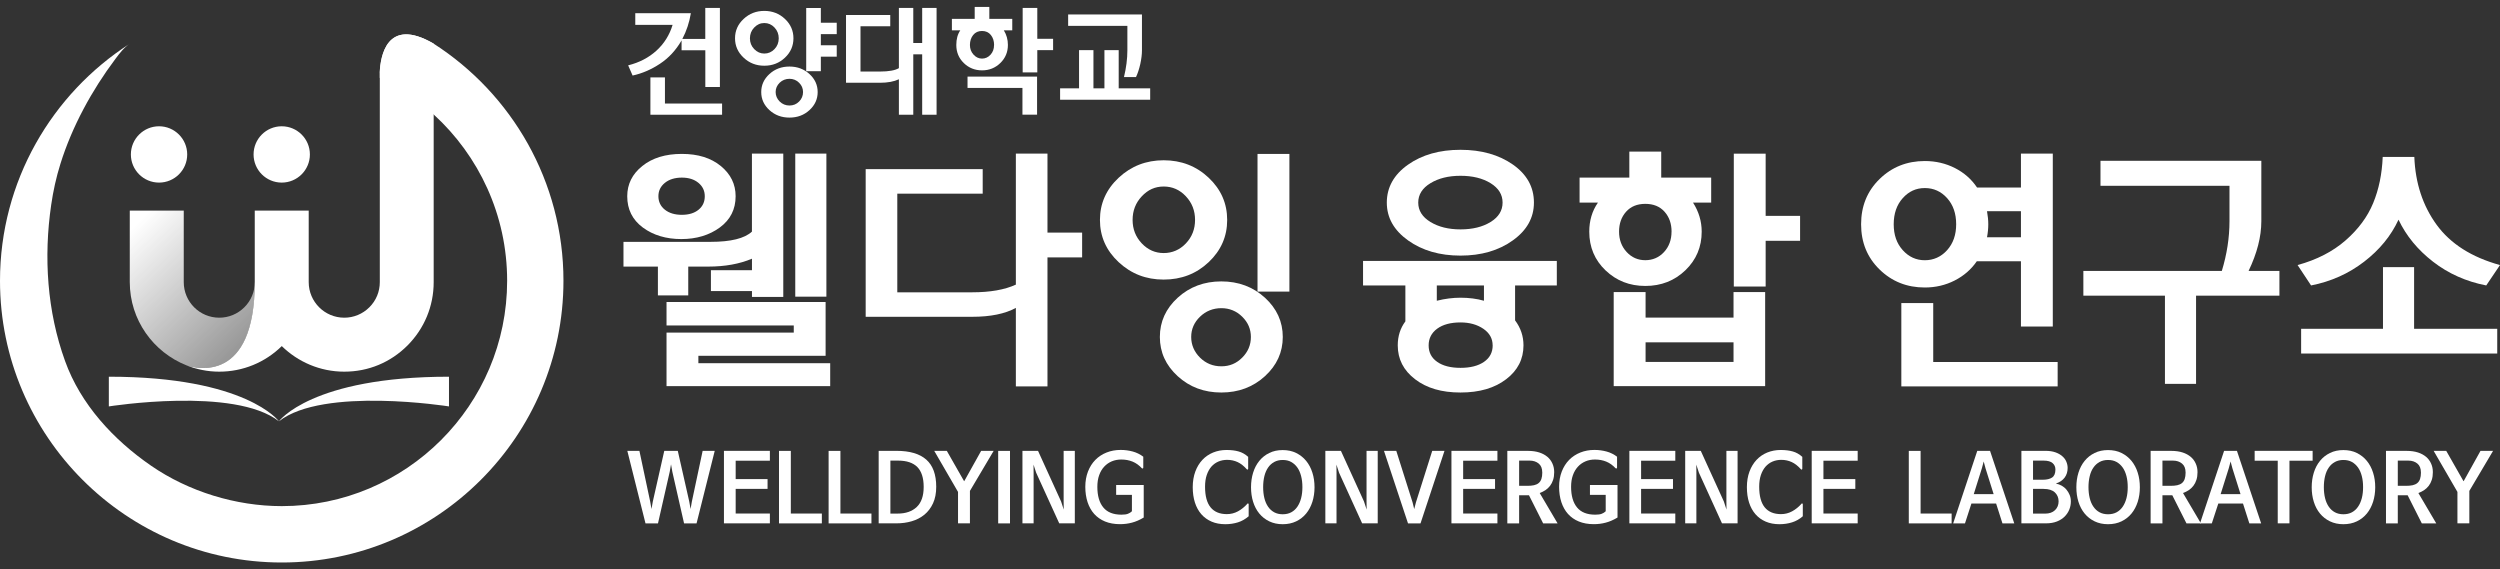
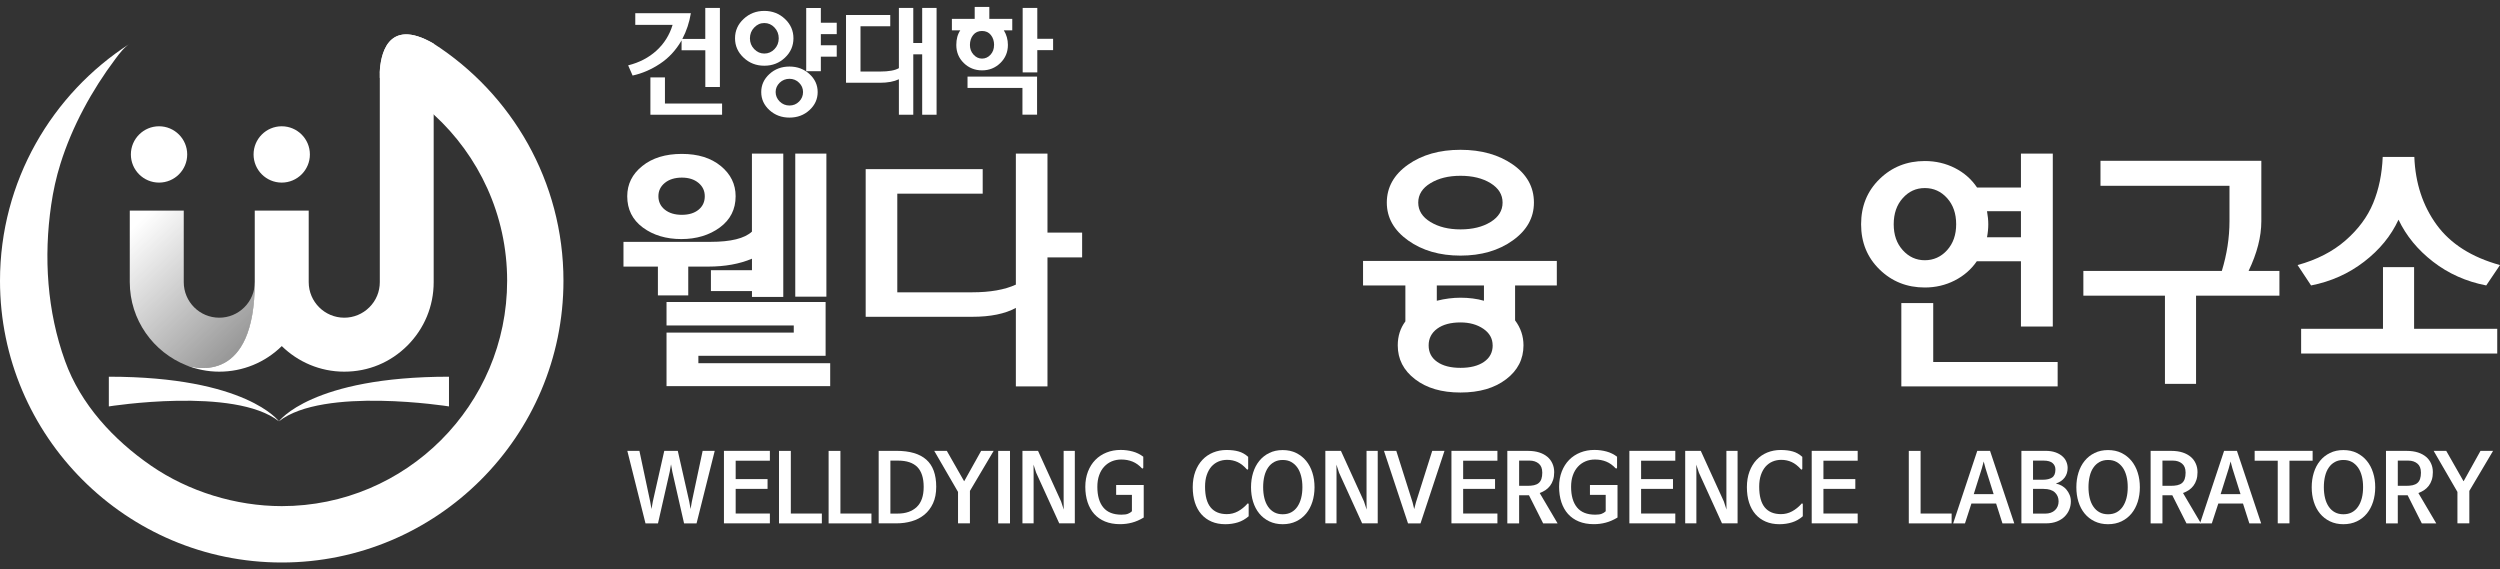
<svg xmlns="http://www.w3.org/2000/svg" width="180" height="41" viewBox="0 0 180 41" fill="none">
  <rect x="0" y="0" width="180" height="41" fill="#333333" stroke="none" />
  <g id="Layer_1" clip-path="url(#clip0_498_63036)">
    <path id="Vector" d="M22.312 11.12C22.312 12.238 21.403 13.147 20.285 13.147C19.166 13.147 18.257 12.241 18.257 11.12C18.257 9.998 19.166 9.092 20.285 9.092C21.403 9.092 22.312 10.001 22.312 11.12Z" fill="white" />
    <g id="Group">
      <path id="Vector_2" d="M31.231 3.146C27.817 1.157 27.392 4.121 27.346 5.22V5.605C28.765 6.296 30.074 7.188 31.231 8.248C34.476 11.215 36.514 15.479 36.514 20.215C36.514 29.167 29.236 36.441 20.288 36.441C16.988 36.441 13.58 35.395 10.872 33.527C8.177 31.669 5.809 29.118 4.687 26.001C3.388 22.41 3.137 18.511 3.686 14.747C3.83 13.753 4.049 12.755 4.35 11.797C5.187 9.112 6.617 6.495 8.307 4.245C8.602 3.852 8.926 3.417 9.344 3.146C3.729 6.757 0 13.059 0 20.215C0 31.401 9.102 40.5 20.285 40.5C31.467 40.5 40.569 31.401 40.569 20.215C40.569 13.062 36.847 6.757 31.228 3.146H31.231Z" fill="white" />
      <path id="Vector_3" d="M27.346 5.22V20.314C27.346 20.997 27.081 21.641 26.594 22.125C26.113 22.606 25.468 22.874 24.788 22.874C23.379 22.874 22.227 21.73 22.227 20.314V15.162H18.342V20.314C18.342 27.62 14.119 26.534 13.419 26.305C14.152 26.593 14.95 26.76 15.784 26.76C17.478 26.76 19.078 26.106 20.288 24.919C21.449 26.053 23.035 26.76 24.785 26.76C26.535 26.76 28.121 26.09 29.338 24.876C30.554 23.656 31.225 22.04 31.225 20.317V3.146C27.81 1.157 27.385 4.121 27.339 5.22H27.346Z" fill="white" />
    </g>
    <path id="Vector_4" d="M13.479 11.12C13.479 12.238 12.572 13.147 11.451 13.147C10.329 13.147 9.423 12.238 9.423 11.12C9.423 10.001 10.332 9.092 11.451 9.092C12.569 9.092 13.479 10.001 13.479 11.12Z" fill="white" />
    <path id="Vector_5" d="M18.345 20.313C18.345 20.997 18.08 21.641 17.593 22.125C17.112 22.606 16.468 22.874 15.787 22.874C14.374 22.874 13.23 21.73 13.23 20.313V15.162H9.344V20.313C9.344 23.031 11.038 25.357 13.426 26.305C14.126 26.534 18.348 27.623 18.348 20.313H18.345Z" fill="url(#paint0_linear_498_63036)" />
    <path id="Vector_6" d="M20.082 30.335C20.082 30.335 17.753 27.123 7.836 27.123V29.262C7.836 29.262 16.893 27.823 20.082 30.335Z" fill="white" />
    <path id="Vector_7" d="M20.082 30.335C20.082 30.335 22.41 27.123 32.327 27.123V29.262C32.327 29.262 23.267 27.823 20.082 30.335Z" fill="white" />
    <g id="Group_2">
      <path id="Vector_8" d="M56.399 21.38H54.142V20.958H51.186V19.453H54.142V18.626C53.249 19.005 52.196 19.195 50.986 19.195H49.554V21.269H47.369V19.195H44.89V17.413H51.166C52.621 17.413 53.612 17.167 54.139 16.677V11.061H56.396V21.377L56.399 21.38ZM52.965 14.129C52.965 15.071 52.586 15.82 51.827 16.379C51.068 16.935 50.142 17.213 49.053 17.213C47.964 17.213 47.029 16.935 46.28 16.379C45.534 15.823 45.161 15.074 45.161 14.129C45.161 13.259 45.521 12.536 46.244 11.954C46.967 11.372 47.915 11.081 49.089 11.081C50.263 11.081 51.189 11.372 51.899 11.954C52.608 12.536 52.965 13.259 52.965 14.129ZM50.744 14.129C50.744 13.736 50.59 13.416 50.286 13.164C49.979 12.912 49.583 12.788 49.092 12.788C48.602 12.788 48.183 12.912 47.873 13.164C47.562 13.416 47.405 13.736 47.405 14.129C47.405 14.521 47.562 14.858 47.873 15.1C48.183 15.346 48.592 15.467 49.092 15.467C49.593 15.467 49.995 15.346 50.296 15.1C50.597 14.855 50.744 14.531 50.744 14.129ZM59.774 27.803H47.99V23.947H57.151V23.434H47.99V21.746H59.444V25.619H50.283V26.152H59.774V27.803ZM59.5 21.36H57.259V11.061H59.5V21.36Z" fill="white" />
      <path id="Vector_9" d="M77.913 18.534H75.418V27.823H73.142V22.168C72.36 22.596 71.313 22.809 70.002 22.809H62.329V12.179H70.754V13.942H64.605V21.046H70.002C71.287 21.046 72.334 20.863 73.142 20.493V11.058H75.418V16.748H77.913V18.528V18.534Z" fill="white" />
-       <path id="Vector_10" d="M87.025 12.798C87.912 13.635 88.357 14.649 88.357 15.836C88.357 17.023 87.912 18.037 87.025 18.875C86.139 19.712 85.057 20.13 83.784 20.13C82.512 20.13 81.442 19.712 80.543 18.875C79.644 18.037 79.196 17.023 79.196 15.836C79.196 14.649 79.647 13.638 80.543 12.798C81.442 11.96 82.522 11.539 83.784 11.539C85.047 11.539 86.136 11.957 87.025 12.798ZM85.384 17.524C85.825 17.059 86.044 16.497 86.044 15.833C86.044 15.169 85.825 14.606 85.384 14.135C84.942 13.664 84.412 13.429 83.787 13.429C83.163 13.429 82.649 13.664 82.208 14.135C81.766 14.606 81.547 15.172 81.547 15.833C81.547 16.494 81.766 17.056 82.208 17.524C82.649 17.988 83.173 18.22 83.787 18.22C84.402 18.22 84.945 17.988 85.384 17.524ZM91.075 21.435C91.931 22.22 92.36 23.162 92.36 24.261C92.36 25.36 91.931 26.305 91.075 27.087C90.218 27.869 89.171 28.261 87.935 28.261C86.698 28.261 85.652 27.869 84.795 27.087C83.938 26.305 83.51 25.36 83.51 24.261C83.51 23.162 83.938 22.217 84.795 21.435C85.652 20.654 86.698 20.261 87.935 20.261C89.171 20.261 90.218 20.654 91.075 21.435ZM90.064 24.261C90.064 23.699 89.855 23.211 89.439 22.803C89.024 22.394 88.52 22.188 87.935 22.188C87.349 22.188 86.823 22.394 86.401 22.803C85.979 23.211 85.766 23.699 85.766 24.261C85.766 24.824 85.979 25.331 86.401 25.749C86.823 26.165 87.333 26.374 87.935 26.374C88.537 26.374 89.024 26.165 89.439 25.749C89.855 25.334 90.064 24.837 90.064 24.261ZM92.837 20.994H90.541V11.081H92.837V20.994Z" fill="white" />
      <path id="Vector_11" d="M112.095 20.552H109.086V23.067C109.491 23.607 109.691 24.206 109.691 24.866C109.691 25.857 109.275 26.672 108.441 27.306C107.607 27.944 106.515 28.261 105.154 28.261C103.794 28.261 102.718 27.944 101.887 27.306C101.053 26.668 100.638 25.857 100.638 24.866C100.638 24.206 100.821 23.63 101.187 23.139V20.552H98.139V18.789H112.091V20.552H112.095ZM110.443 14.587C110.443 15.676 109.936 16.585 108.919 17.311C107.902 18.04 106.649 18.404 105.154 18.404C103.66 18.404 102.404 18.04 101.383 17.311C100.363 16.582 99.85 15.676 99.85 14.587C99.85 13.498 100.356 12.575 101.374 11.859C102.387 11.143 103.65 10.786 105.154 10.786C106.659 10.786 107.918 11.143 108.929 11.849C109.939 12.559 110.443 13.471 110.443 14.583V14.587ZM107.323 15.983C107.899 15.627 108.186 15.162 108.186 14.587C108.186 14.011 107.899 13.547 107.323 13.19C106.747 12.834 106.024 12.657 105.158 12.657C104.291 12.657 103.578 12.834 102.993 13.19C102.407 13.543 102.113 14.011 102.113 14.587C102.113 15.162 102.407 15.627 102.993 15.983C103.581 16.34 104.301 16.516 105.158 16.516C106.015 16.516 106.747 16.34 107.323 15.983ZM107.47 24.866C107.47 24.376 107.248 23.98 106.8 23.672C106.352 23.368 105.805 23.215 105.158 23.215C104.448 23.215 103.889 23.365 103.477 23.666C103.068 23.967 102.862 24.366 102.862 24.869C102.862 25.373 103.065 25.766 103.477 26.053C103.885 26.341 104.448 26.485 105.158 26.485C105.867 26.485 106.43 26.341 106.849 26.053C107.264 25.766 107.473 25.373 107.473 24.869L107.47 24.866ZM105.154 21.435C105.766 21.435 106.329 21.507 106.845 21.654V20.552H103.45V21.654C104.036 21.507 104.608 21.435 105.158 21.435H105.154Z" fill="white" />
-       <path id="Vector_12" d="M123.202 14.587H121.897C122.312 15.234 122.522 15.934 122.522 16.68C122.522 17.782 122.129 18.708 121.348 19.46C120.566 20.212 119.604 20.588 118.466 20.588C117.328 20.588 116.386 20.215 115.601 19.47C114.819 18.724 114.427 17.792 114.427 16.68C114.427 15.885 114.633 15.188 115.052 14.587H113.73V12.788H117.312V10.917H119.608V12.788H123.205V14.587H123.202ZM127.091 27.803H116.186V21.03H118.482V22.865H124.814V21.03H127.091V27.803ZM120.353 16.68C120.353 16.104 120.186 15.627 119.85 15.247C119.513 14.868 119.052 14.678 118.463 14.678C117.874 14.678 117.413 14.868 117.076 15.247C116.739 15.627 116.572 16.104 116.572 16.68C116.572 17.256 116.756 17.756 117.122 18.148C117.488 18.541 117.936 18.734 118.463 18.734C118.989 18.734 119.451 18.538 119.81 18.148C120.17 17.756 120.35 17.265 120.35 16.68H120.353ZM124.814 26.06V24.647H118.482V26.06H124.814ZM129.606 17.34H127.127V20.628H124.834V11.064H127.127V15.542H129.606V17.34Z" fill="white" />
      <path id="Vector_13" d="M147.801 23.509H145.508V18.809H142.332C141.927 19.398 141.397 19.859 140.736 20.196C140.075 20.533 139.359 20.7 138.587 20.7C137.302 20.7 136.216 20.268 135.33 19.404C134.443 18.541 133.999 17.455 133.999 16.147C133.999 14.839 134.443 13.753 135.33 12.889C136.216 12.026 137.302 11.594 138.587 11.594C139.369 11.594 140.092 11.764 140.752 12.098C141.413 12.435 141.946 12.902 142.348 13.501H145.508V11.061H147.801V23.506V23.509ZM140.844 16.147C140.844 15.375 140.628 14.75 140.193 14.266C139.758 13.782 139.222 13.54 138.587 13.54C137.953 13.54 137.433 13.782 136.998 14.266C136.563 14.75 136.347 15.378 136.347 16.147C136.347 16.916 136.563 17.527 136.998 18.011C137.433 18.495 137.963 18.737 138.587 18.737C139.212 18.737 139.758 18.495 140.193 18.011C140.628 17.527 140.844 16.906 140.844 16.147ZM148.151 27.823H136.896V21.822H139.192V26.064H148.151V27.826V27.823ZM143.156 16.147C143.156 16.441 143.127 16.752 143.065 17.082H145.508V15.208H143.065C143.127 15.552 143.156 15.862 143.156 16.144V16.147Z" fill="white" />
      <path id="Vector_14" d="M162.816 11.578V15.928C162.816 17.043 162.509 18.233 161.897 19.509H164.118V21.288H158.116V27.64H155.876V21.288H150.002V19.509H159.971C160.337 18.309 160.523 17.115 160.523 15.928V13.377H151.235V11.578H162.819H162.816Z" fill="white" />
      <path id="Vector_15" d="M180 19.084L179.009 20.552C177.567 20.271 176.288 19.702 175.182 18.845C174.074 17.988 173.246 16.981 172.693 15.817C172.154 16.981 171.33 17.988 170.214 18.845C169.102 19.702 167.827 20.271 166.397 20.552L165.426 19.084C166.81 18.704 167.958 18.113 168.877 17.311C169.796 16.51 170.46 15.614 170.868 14.623C171.277 13.632 171.506 12.523 171.555 11.3H173.832C173.904 13.184 174.44 14.812 175.437 16.183C176.435 17.553 177.956 18.521 180 19.084ZM179.797 25.455H165.681V23.676H171.575V19.234H173.815V23.676H179.801V25.455H179.797Z" fill="white" />
    </g>
    <g id="Group_3">
      <path id="Vector_16" d="M51.837 6.266H50.783V3.62H49.073V2.911C48.667 3.614 48.151 4.173 47.516 4.592C46.885 5.01 46.227 5.292 45.547 5.439L45.227 4.706C46.034 4.503 46.718 4.147 47.271 3.64C47.824 3.133 48.209 2.515 48.428 1.789H45.74V0.948H49.743C49.632 1.622 49.426 2.24 49.128 2.803H50.78V0.569H51.833V6.266H51.837ZM51.987 8.261H46.829V5.573H47.876V7.454H51.99V8.261H51.987Z" fill="white" />
      <path id="Vector_17" d="M56.517 1.363C56.926 1.749 57.128 2.214 57.128 2.757C57.128 3.3 56.926 3.767 56.517 4.153C56.108 4.539 55.614 4.732 55.029 4.732C54.443 4.732 53.953 4.539 53.541 4.153C53.128 3.767 52.922 3.303 52.922 2.757C52.922 2.211 53.128 1.746 53.541 1.363C53.953 0.977 54.45 0.785 55.029 0.785C55.608 0.785 56.108 0.977 56.517 1.363ZM55.765 3.535C55.967 3.323 56.069 3.064 56.069 2.76C56.069 2.456 55.967 2.197 55.765 1.982C55.562 1.766 55.316 1.658 55.032 1.658C54.747 1.658 54.509 1.766 54.303 1.982C54.096 2.197 53.995 2.459 53.995 2.76C53.995 3.061 54.096 3.323 54.303 3.535C54.509 3.748 54.751 3.856 55.032 3.856C55.313 3.856 55.562 3.748 55.765 3.535ZM58.283 5.331C58.675 5.69 58.872 6.122 58.872 6.629C58.872 7.136 58.675 7.568 58.283 7.928C57.891 8.287 57.41 8.467 56.841 8.467C56.272 8.467 55.794 8.287 55.398 7.928C55.006 7.568 54.809 7.136 54.809 6.629C54.809 6.122 55.006 5.69 55.398 5.331C55.791 4.971 56.272 4.791 56.841 4.791C57.41 4.791 57.887 4.971 58.283 5.331ZM57.819 6.626C57.819 6.368 57.724 6.145 57.531 5.955C57.341 5.766 57.109 5.674 56.841 5.674C56.572 5.674 56.33 5.769 56.137 5.955C55.944 6.145 55.846 6.368 55.846 6.626C55.846 6.884 55.944 7.116 56.137 7.309C56.33 7.499 56.566 7.597 56.841 7.597C57.115 7.597 57.347 7.502 57.537 7.309C57.727 7.116 57.819 6.891 57.819 6.626ZM60.245 4.081H59.101V5.125H58.047V0.575H59.101V1.638H60.245V2.456H59.101V3.257H60.245V4.085V4.081Z" fill="white" />
      <path id="Vector_18" d="M67.434 8.261H66.397V3.911H65.756V8.261H64.72V5.707C64.366 5.874 63.912 5.959 63.356 5.959H60.913V1.082H64.098V1.89H61.956V5.151H63.356C63.99 5.151 64.445 5.069 64.72 4.906V0.569H65.756V3.097H66.397V0.569H67.434V8.265V8.261Z" fill="white" />
      <path id="Vector_19" d="M72.88 2.184H72.275C72.471 2.498 72.569 2.852 72.569 3.238C72.569 3.748 72.389 4.183 72.026 4.536C71.663 4.889 71.225 5.066 70.708 5.066C70.191 5.066 69.753 4.889 69.393 4.539C69.034 4.189 68.854 3.754 68.854 3.238C68.854 2.816 68.948 2.466 69.141 2.184H68.536V1.357H70.178V0.5H71.231V1.36H72.883V2.188L72.88 2.184ZM74.669 8.255H73.616V6.332H69.662V5.514H74.669V8.251V8.255ZM71.575 3.241C71.575 2.953 71.496 2.714 71.343 2.521C71.189 2.328 70.976 2.23 70.705 2.23C70.433 2.23 70.224 2.328 70.067 2.521C69.913 2.714 69.835 2.956 69.835 3.241C69.835 3.509 69.92 3.741 70.093 3.931C70.263 4.121 70.469 4.219 70.705 4.219C70.94 4.219 71.153 4.124 71.32 3.937C71.49 3.748 71.572 3.519 71.572 3.241H71.575ZM75.823 3.61H74.685V5.213H73.632V0.569H74.685V2.793H75.823V3.61Z" fill="white" />
-       <path id="Vector_20" d="M82.816 7.182H76.327V6.358H77.691V3.61H78.728V6.358H79.519V3.61H80.546V6.358H82.813V7.182H82.816ZM82.221 1.04V3.627C82.221 3.924 82.178 4.255 82.1 4.614C82.018 4.974 81.917 5.285 81.792 5.55H80.926C81.089 4.876 81.171 4.235 81.171 3.627V1.864H76.906V1.04H82.224H82.221Z" fill="white" />
    </g>
    <g id="Group_4">
      <path id="Vector_21" d="M48.801 32.464L49.626 36.111L49.721 36.651L49.815 36.111L50.59 32.464H51.46L50.152 37.684H49.253L48.409 33.972L48.314 33.432L48.219 33.972L47.375 37.684H46.476L45.168 32.464H46.038L46.813 36.111L46.908 36.651L47.003 36.111L47.827 32.464H48.798H48.801Z" fill="white" />
      <path id="Vector_22" d="M55.431 37.681H52.124V32.461H55.431V33.171H52.968V34.495H55.264V35.199H52.968V36.974H55.431V37.684V37.681Z" fill="white" />
      <path id="Vector_23" d="M59.173 36.975V37.684H56.088V32.464H56.939V36.975H59.173Z" fill="white" />
      <path id="Vector_24" d="M62.744 36.975V37.684H59.66V32.464H60.51V36.975H62.744Z" fill="white" />
      <path id="Vector_25" d="M64.546 37.681H63.264V32.461H64.546C65.501 32.461 66.214 32.67 66.692 33.092C67.169 33.514 67.408 34.165 67.408 35.048C67.408 35.506 67.333 35.902 67.179 36.235C67.025 36.569 66.819 36.84 66.558 37.056C66.296 37.269 65.992 37.429 65.645 37.53C65.299 37.632 64.932 37.681 64.546 37.681ZM64.661 33.164H64.108V36.978H64.635C65.217 36.978 65.671 36.817 66.005 36.504C66.339 36.186 66.505 35.705 66.505 35.061C66.505 34.417 66.352 33.936 66.047 33.625C65.74 33.318 65.279 33.164 64.664 33.164H64.661Z" fill="white" />
      <path id="Vector_26" d="M70.636 32.464H71.542L69.835 35.346V37.681H68.978V35.418L67.264 32.461H68.17L69.413 34.642H69.426L70.643 32.461L70.636 32.464Z" fill="white" />
      <path id="Vector_27" d="M72.72 32.464V37.684H71.869V32.464H72.72Z" fill="white" />
      <path id="Vector_28" d="M76.399 36.108L76.589 36.69L76.582 36.108V32.461H77.387V37.681H76.265L74.603 34.034L74.414 33.452L74.42 34.034V37.681H73.616V32.461H74.738L76.399 36.108Z" fill="white" />
      <path id="Vector_29" d="M82.221 33.72C82.018 33.501 81.792 33.337 81.544 33.236C81.295 33.135 81.024 33.086 80.736 33.086C80.487 33.086 80.262 33.128 80.049 33.216C79.84 33.305 79.657 33.432 79.503 33.599C79.346 33.766 79.225 33.972 79.14 34.214C79.052 34.456 79.009 34.737 79.009 35.051C79.009 35.696 79.153 36.19 79.438 36.536C79.722 36.883 80.16 37.056 80.743 37.056C80.945 37.056 81.102 37.037 81.213 36.991C81.325 36.948 81.419 36.889 81.498 36.811V35.63H80.363V34.92H82.348V37.262C82.064 37.432 81.783 37.557 81.505 37.629C81.227 37.704 80.939 37.74 80.641 37.74C80.232 37.74 79.873 37.674 79.562 37.547C79.251 37.419 78.993 37.236 78.783 37.004C78.574 36.772 78.417 36.487 78.306 36.157C78.198 35.826 78.142 35.457 78.142 35.051C78.142 34.646 78.208 34.279 78.335 33.949C78.463 33.622 78.639 33.341 78.865 33.112C79.091 32.883 79.359 32.706 79.67 32.582C79.98 32.458 80.317 32.395 80.684 32.395C80.994 32.395 81.285 32.435 81.56 32.51C81.835 32.585 82.087 32.709 82.316 32.883V33.664C82.316 33.691 82.306 33.71 82.283 33.727C82.26 33.74 82.24 33.736 82.221 33.714V33.72Z" fill="white" />
      <path id="Vector_30" d="M89.809 36.265C89.825 36.242 89.848 36.239 89.871 36.252C89.894 36.265 89.904 36.285 89.904 36.314V37.171C89.668 37.374 89.413 37.521 89.132 37.609C88.85 37.697 88.546 37.743 88.222 37.743C87.853 37.743 87.523 37.681 87.235 37.557C86.947 37.432 86.698 37.256 86.496 37.024C86.293 36.791 86.139 36.51 86.034 36.183C85.93 35.856 85.877 35.486 85.877 35.074C85.877 34.662 85.94 34.283 86.064 33.949C86.188 33.616 86.358 33.338 86.574 33.109C86.79 32.88 87.045 32.703 87.343 32.582C87.64 32.461 87.961 32.399 88.308 32.399C88.654 32.399 88.932 32.435 89.177 32.504C89.426 32.572 89.655 32.703 89.868 32.893V33.743C89.868 33.769 89.858 33.789 89.835 33.805C89.812 33.818 89.792 33.815 89.773 33.792C89.557 33.55 89.335 33.374 89.106 33.269C88.877 33.164 88.625 33.109 88.357 33.109C88.128 33.109 87.915 33.151 87.722 33.233C87.529 33.315 87.362 33.439 87.218 33.599C87.078 33.763 86.967 33.962 86.885 34.204C86.803 34.446 86.764 34.724 86.764 35.045C86.764 35.712 86.898 36.206 87.163 36.53C87.428 36.853 87.817 37.017 88.33 37.017C88.615 37.017 88.88 36.952 89.129 36.818C89.377 36.684 89.606 36.5 89.819 36.262L89.809 36.265Z" fill="white" />
      <path id="Vector_31" d="M92.353 37.743C91.994 37.743 91.673 37.674 91.388 37.537C91.104 37.4 90.865 37.213 90.669 36.974C90.473 36.736 90.326 36.454 90.224 36.13C90.123 35.807 90.074 35.457 90.074 35.084C90.074 34.711 90.123 34.361 90.224 34.034C90.326 33.707 90.473 33.426 90.669 33.184C90.865 32.942 91.104 32.752 91.388 32.615C91.673 32.474 91.994 32.405 92.353 32.405C92.713 32.405 93.043 32.474 93.325 32.615C93.609 32.755 93.848 32.945 94.044 33.184C94.24 33.426 94.391 33.707 94.492 34.034C94.597 34.361 94.646 34.711 94.646 35.084C94.646 35.457 94.594 35.807 94.492 36.13C94.388 36.454 94.24 36.736 94.044 36.974C93.848 37.213 93.609 37.4 93.325 37.537C93.04 37.674 92.716 37.743 92.353 37.743ZM92.353 37.027C92.589 37.027 92.792 36.981 92.968 36.886C93.145 36.791 93.292 36.657 93.41 36.484C93.528 36.31 93.619 36.104 93.681 35.866C93.743 35.627 93.773 35.365 93.773 35.074C93.773 34.783 93.743 34.521 93.681 34.283C93.619 34.041 93.531 33.834 93.41 33.664C93.292 33.494 93.142 33.36 92.968 33.262C92.792 33.164 92.589 33.118 92.353 33.118C92.118 33.118 91.922 33.167 91.745 33.262C91.568 33.36 91.421 33.491 91.303 33.664C91.186 33.834 91.094 34.041 91.035 34.283C90.976 34.525 90.947 34.79 90.947 35.074C90.947 35.359 90.976 35.627 91.035 35.866C91.094 36.104 91.183 36.31 91.303 36.484C91.421 36.657 91.572 36.791 91.745 36.886C91.922 36.981 92.124 37.027 92.353 37.027Z" fill="white" />
      <path id="Vector_32" d="M98.208 36.108L98.398 36.69L98.391 36.108V32.461H99.196V37.681H98.074L96.412 34.034L96.223 33.452L96.229 34.034V37.681H95.425V32.461H96.546L98.208 36.108Z" fill="white" />
      <path id="Vector_33" d="M101.825 36.648L101.946 36.176L103.12 32.464H104.003L102.277 37.684H101.377L99.647 32.464H100.533L101.707 36.176L101.822 36.648H101.825Z" fill="white" />
      <path id="Vector_34" d="M107.814 37.681H104.504V32.461H107.814V33.171H105.347V34.495H107.643V35.199H105.347V36.974H107.814V37.684V37.681Z" fill="white" />
      <path id="Vector_35" d="M110.865 35.496V35.509L112.147 37.684H111.107L110.087 35.66H109.377V37.684H108.527V32.464H110.031C110.332 32.464 110.6 32.504 110.832 32.579C111.065 32.654 111.258 32.762 111.418 32.896C111.575 33.03 111.696 33.194 111.778 33.383C111.863 33.573 111.902 33.776 111.902 33.998C111.902 34.204 111.876 34.391 111.823 34.551C111.771 34.715 111.699 34.855 111.604 34.98C111.509 35.104 111.398 35.205 111.274 35.29C111.15 35.372 111.012 35.441 110.862 35.496H110.865ZM111.042 34.015C111.042 33.73 110.957 33.517 110.787 33.377C110.617 33.236 110.397 33.164 110.139 33.164H109.377V34.98H109.962C110.146 34.98 110.306 34.966 110.443 34.937C110.577 34.907 110.692 34.855 110.78 34.783C110.872 34.708 110.937 34.61 110.98 34.486C111.022 34.361 111.045 34.204 111.045 34.018L111.042 34.015Z" fill="white" />
      <path id="Vector_36" d="M116.327 33.72C116.124 33.501 115.899 33.337 115.65 33.236C115.401 33.135 115.13 33.086 114.842 33.086C114.594 33.086 114.365 33.128 114.159 33.216C113.949 33.305 113.766 33.432 113.612 33.599C113.459 33.766 113.334 33.972 113.249 34.214C113.161 34.456 113.119 34.737 113.119 35.051C113.119 35.696 113.262 36.19 113.547 36.536C113.832 36.883 114.27 37.056 114.852 37.056C115.055 37.056 115.212 37.037 115.326 36.991C115.437 36.948 115.532 36.889 115.611 36.811V35.63H114.476V34.92H116.461V37.262C116.177 37.432 115.895 37.557 115.617 37.629C115.339 37.704 115.052 37.74 114.754 37.74C114.345 37.74 113.985 37.674 113.675 37.547C113.364 37.419 113.105 37.236 112.896 37.004C112.687 36.772 112.53 36.487 112.419 36.157C112.311 35.826 112.255 35.457 112.255 35.051C112.255 34.646 112.321 34.279 112.448 33.949C112.576 33.622 112.752 33.341 112.978 33.112C113.204 32.883 113.472 32.706 113.783 32.582C114.093 32.458 114.43 32.395 114.796 32.395C115.107 32.395 115.398 32.435 115.673 32.51C115.948 32.585 116.2 32.709 116.428 32.883V33.664C116.428 33.691 116.419 33.71 116.396 33.727C116.373 33.74 116.353 33.736 116.334 33.714L116.327 33.72Z" fill="white" />
      <path id="Vector_37" d="M120.622 37.681H117.315V32.461H120.622V33.171H118.159V34.495H120.455V35.199H118.159V36.974H120.622V37.684V37.681Z" fill="white" />
      <path id="Vector_38" d="M124.118 36.108L124.307 36.69L124.301 36.108V32.461H125.106V37.681H123.984L122.322 34.034L122.133 33.452L122.139 34.034V37.681H121.334V32.461H122.456L124.118 36.108Z" fill="white" />
      <path id="Vector_39" d="M129.707 36.265C129.727 36.242 129.747 36.239 129.77 36.252C129.792 36.265 129.802 36.285 129.802 36.314V37.171C129.57 37.374 129.312 37.521 129.03 37.609C128.749 37.697 128.445 37.743 128.121 37.743C127.752 37.743 127.421 37.681 127.133 37.557C126.842 37.432 126.597 37.256 126.394 37.024C126.191 36.791 126.038 36.51 125.933 36.183C125.828 35.856 125.776 35.486 125.776 35.074C125.776 34.662 125.838 34.283 125.963 33.949C126.087 33.619 126.257 33.338 126.473 33.109C126.689 32.88 126.944 32.703 127.241 32.582C127.539 32.461 127.86 32.399 128.206 32.399C128.553 32.399 128.828 32.435 129.076 32.504C129.325 32.572 129.554 32.703 129.766 32.893V33.743C129.766 33.769 129.753 33.789 129.734 33.805C129.711 33.818 129.691 33.815 129.671 33.792C129.456 33.55 129.233 33.374 129.004 33.269C128.775 33.164 128.523 33.109 128.255 33.109C128.026 33.109 127.814 33.151 127.621 33.233C127.428 33.315 127.261 33.439 127.117 33.599C126.976 33.763 126.865 33.962 126.783 34.204C126.702 34.446 126.662 34.724 126.662 35.045C126.662 35.712 126.797 36.206 127.061 36.53C127.326 36.853 127.716 37.017 128.229 37.017C128.514 37.017 128.779 36.952 129.027 36.818C129.276 36.684 129.505 36.5 129.717 36.262L129.707 36.265Z" fill="white" />
      <path id="Vector_40" d="M133.753 37.681H130.443V32.461H133.753V33.171H131.287V34.495H133.583V35.199H131.287V36.974H133.753V37.684V37.681Z" fill="white" />
      <path id="Vector_41" d="M140.517 36.975V37.684H137.433V32.464H138.283V36.975H140.517Z" fill="white" />
      <path id="Vector_42" d="M143.284 32.464L145.027 37.684H144.177L143.719 36.252H141.943L141.479 37.684H140.628L142.362 32.464H143.287H143.284ZM142.826 33.226L142.692 33.727L142.11 35.578H143.542L142.96 33.727L142.826 33.226Z" fill="white" />
      <path id="Vector_43" d="M148.029 34.819C148.173 34.845 148.311 34.898 148.442 34.969C148.572 35.045 148.687 35.136 148.782 35.251C148.877 35.362 148.955 35.493 149.014 35.637C149.073 35.781 149.102 35.938 149.102 36.101C149.102 36.301 149.066 36.494 148.991 36.683C148.916 36.873 148.805 37.04 148.657 37.19C148.51 37.337 148.321 37.459 148.098 37.547C147.876 37.635 147.611 37.681 147.316 37.681H145.541V32.461H147.281C147.552 32.461 147.784 32.497 147.984 32.566C148.183 32.634 148.347 32.729 148.481 32.844C148.615 32.958 148.713 33.089 148.775 33.239C148.837 33.386 148.87 33.537 148.87 33.691C148.87 33.962 148.798 34.191 148.657 34.384C148.517 34.574 148.307 34.718 148.033 34.812V34.819H148.029ZM147.146 33.164H146.378V34.541H147.088C147.366 34.541 147.588 34.489 147.748 34.384C147.908 34.279 147.99 34.086 147.99 33.805C147.99 33.615 147.922 33.462 147.787 33.344C147.653 33.226 147.438 33.164 147.146 33.164ZM147.14 35.199H146.378V36.981H147.241C147.549 36.981 147.787 36.899 147.961 36.732C148.134 36.566 148.219 36.353 148.219 36.098C148.219 35.843 148.131 35.627 147.954 35.457C147.774 35.287 147.506 35.202 147.14 35.202V35.199Z" fill="white" />
      <path id="Vector_44" d="M151.778 37.743C151.418 37.743 151.097 37.674 150.813 37.537C150.528 37.4 150.29 37.213 150.093 36.974C149.897 36.736 149.75 36.454 149.648 36.13C149.547 35.807 149.498 35.457 149.498 35.084C149.498 34.711 149.547 34.361 149.648 34.034C149.75 33.707 149.897 33.426 150.093 33.184C150.29 32.942 150.528 32.752 150.813 32.615C151.097 32.474 151.418 32.405 151.778 32.405C152.137 32.405 152.468 32.474 152.749 32.615C153.034 32.755 153.272 32.945 153.469 33.184C153.665 33.426 153.815 33.707 153.917 34.034C154.021 34.361 154.07 34.711 154.07 35.084C154.07 35.457 154.018 35.807 153.917 36.13C153.812 36.454 153.665 36.736 153.469 36.974C153.272 37.213 153.034 37.4 152.749 37.537C152.465 37.674 152.141 37.743 151.778 37.743ZM151.778 37.027C152.01 37.027 152.216 36.981 152.393 36.886C152.569 36.791 152.716 36.657 152.834 36.484C152.955 36.31 153.043 36.104 153.106 35.866C153.168 35.627 153.197 35.365 153.197 35.074C153.197 34.783 153.168 34.521 153.106 34.283C153.043 34.041 152.955 33.834 152.834 33.664C152.713 33.494 152.569 33.36 152.393 33.262C152.216 33.164 152.013 33.118 151.778 33.118C151.542 33.118 151.346 33.167 151.169 33.262C150.993 33.36 150.846 33.491 150.728 33.664C150.607 33.834 150.518 34.041 150.46 34.283C150.401 34.525 150.371 34.79 150.371 35.074C150.371 35.359 150.401 35.627 150.46 35.866C150.518 36.104 150.607 36.31 150.728 36.484C150.846 36.657 150.993 36.791 151.169 36.886C151.346 36.981 151.549 37.027 151.778 37.027Z" fill="white" />
      <path id="Vector_45" d="M157.184 35.496V35.509L158.466 37.684H157.426L156.406 35.66H155.696V37.684H154.845V32.464H156.35C156.651 32.464 156.919 32.504 157.151 32.579C157.383 32.654 157.576 32.762 157.737 32.896C157.894 33.03 158.015 33.194 158.096 33.383C158.182 33.573 158.221 33.776 158.221 33.998C158.221 34.204 158.195 34.391 158.142 34.551C158.09 34.715 158.018 34.855 157.923 34.98C157.828 35.104 157.717 35.205 157.593 35.29C157.469 35.372 157.331 35.441 157.181 35.496H157.184ZM157.361 34.015C157.361 33.73 157.276 33.517 157.105 33.377C156.935 33.236 156.716 33.164 156.458 33.164H155.696V34.98H156.281C156.464 34.98 156.625 34.966 156.762 34.937C156.896 34.907 157.011 34.855 157.099 34.783C157.191 34.708 157.256 34.61 157.298 34.486C157.341 34.361 157.364 34.204 157.364 34.018L157.361 34.015Z" fill="white" />
      <path id="Vector_46" d="M161.06 32.464L162.803 37.684H161.953L161.495 36.252H159.719L159.251 37.684H158.401L160.134 32.464H161.06ZM160.602 33.226L160.468 33.727L159.886 35.578H161.318L160.736 33.727L160.602 33.226Z" fill="white" />
      <path id="Vector_47" d="M164.841 37.681H163.997V33.171H162.335V32.461H166.509V33.171H164.841V37.681Z" fill="white" />
      <path id="Vector_48" d="M168.723 37.743C168.363 37.743 168.043 37.674 167.758 37.537C167.474 37.4 167.235 37.213 167.039 36.974C166.842 36.736 166.695 36.454 166.594 36.13C166.492 35.807 166.443 35.457 166.443 35.084C166.443 34.711 166.492 34.361 166.594 34.034C166.695 33.707 166.842 33.426 167.039 33.184C167.235 32.942 167.474 32.752 167.758 32.615C168.043 32.474 168.363 32.405 168.723 32.405C169.083 32.405 169.413 32.474 169.694 32.615C169.979 32.755 170.218 32.945 170.414 33.184C170.61 33.426 170.761 33.707 170.862 34.034C170.967 34.361 171.016 34.711 171.016 35.084C171.016 35.457 170.963 35.807 170.862 36.13C170.757 36.454 170.61 36.736 170.414 36.974C170.218 37.213 169.979 37.4 169.694 37.537C169.41 37.674 169.086 37.743 168.723 37.743ZM168.723 37.027C168.955 37.027 169.161 36.981 169.338 36.886C169.514 36.791 169.662 36.657 169.779 36.484C169.9 36.31 169.989 36.104 170.051 35.866C170.113 35.627 170.142 35.365 170.142 35.074C170.142 34.783 170.113 34.521 170.051 34.283C169.989 34.041 169.9 33.834 169.779 33.664C169.658 33.494 169.514 33.36 169.338 33.262C169.161 33.164 168.958 33.118 168.723 33.118C168.488 33.118 168.291 33.167 168.115 33.262C167.938 33.357 167.791 33.491 167.673 33.664C167.552 33.834 167.464 34.041 167.405 34.283C167.346 34.525 167.317 34.79 167.317 35.074C167.317 35.359 167.346 35.627 167.405 35.866C167.464 36.104 167.552 36.31 167.673 36.484C167.791 36.657 167.938 36.791 168.115 36.886C168.291 36.981 168.494 37.027 168.723 37.027Z" fill="white" />
      <path id="Vector_49" d="M174.129 35.496V35.509L175.411 37.684H174.371L173.351 35.66H172.641V37.684H171.791V32.464H173.295C173.596 32.464 173.864 32.504 174.097 32.579C174.329 32.654 174.522 32.762 174.682 32.896C174.839 33.03 174.96 33.194 175.042 33.383C175.127 33.573 175.166 33.776 175.166 33.998C175.166 34.204 175.14 34.391 175.088 34.551C175.035 34.715 174.963 34.855 174.868 34.98C174.774 35.104 174.662 35.205 174.538 35.29C174.414 35.372 174.276 35.441 174.126 35.496H174.129ZM174.306 34.015C174.306 33.73 174.221 33.517 174.051 33.377C173.881 33.236 173.662 33.164 173.403 33.164H172.641V34.98H173.227C173.41 34.98 173.57 34.966 173.707 34.937C173.841 34.907 173.956 34.855 174.044 34.783C174.136 34.708 174.201 34.61 174.244 34.486C174.286 34.361 174.309 34.204 174.309 34.018L174.306 34.015Z" fill="white" />
      <path id="Vector_50" d="M178.594 32.464H179.5L177.792 35.346V37.681H176.935V35.418L175.222 32.461H176.128L177.37 34.642H177.384L178.597 32.461L178.594 32.464Z" fill="white" />
    </g>
  </g>
  <defs>
    <linearGradient id="paint0_linear_498_63036" x1="10.2" y1="15.789" x2="21.374" y2="27.187" gradientUnits="userSpaceOnUse">
      <stop stop-color="white" />
      <stop offset="1" stop-color="white" stop-opacity="0.3" />
    </linearGradient>
    <clipPath id="clip0_498_63036">
      <rect width="180" height="40" fill="white" transform="translate(0 0.5)" />
    </clipPath>
  </defs>
</svg>